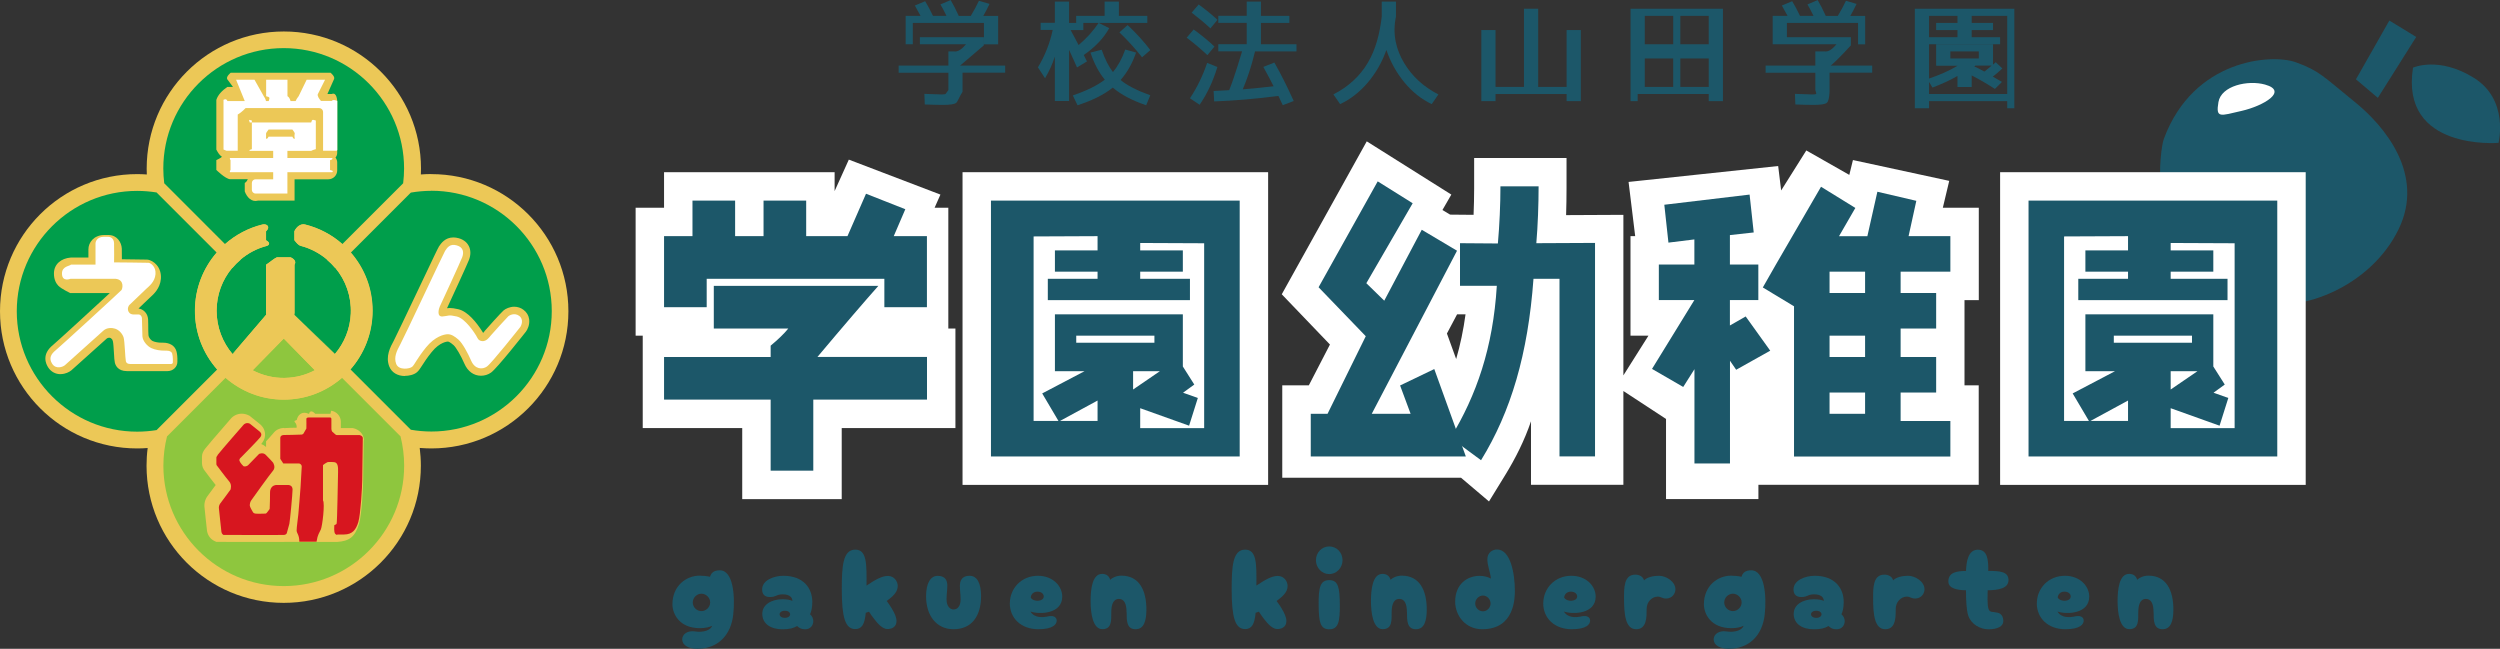
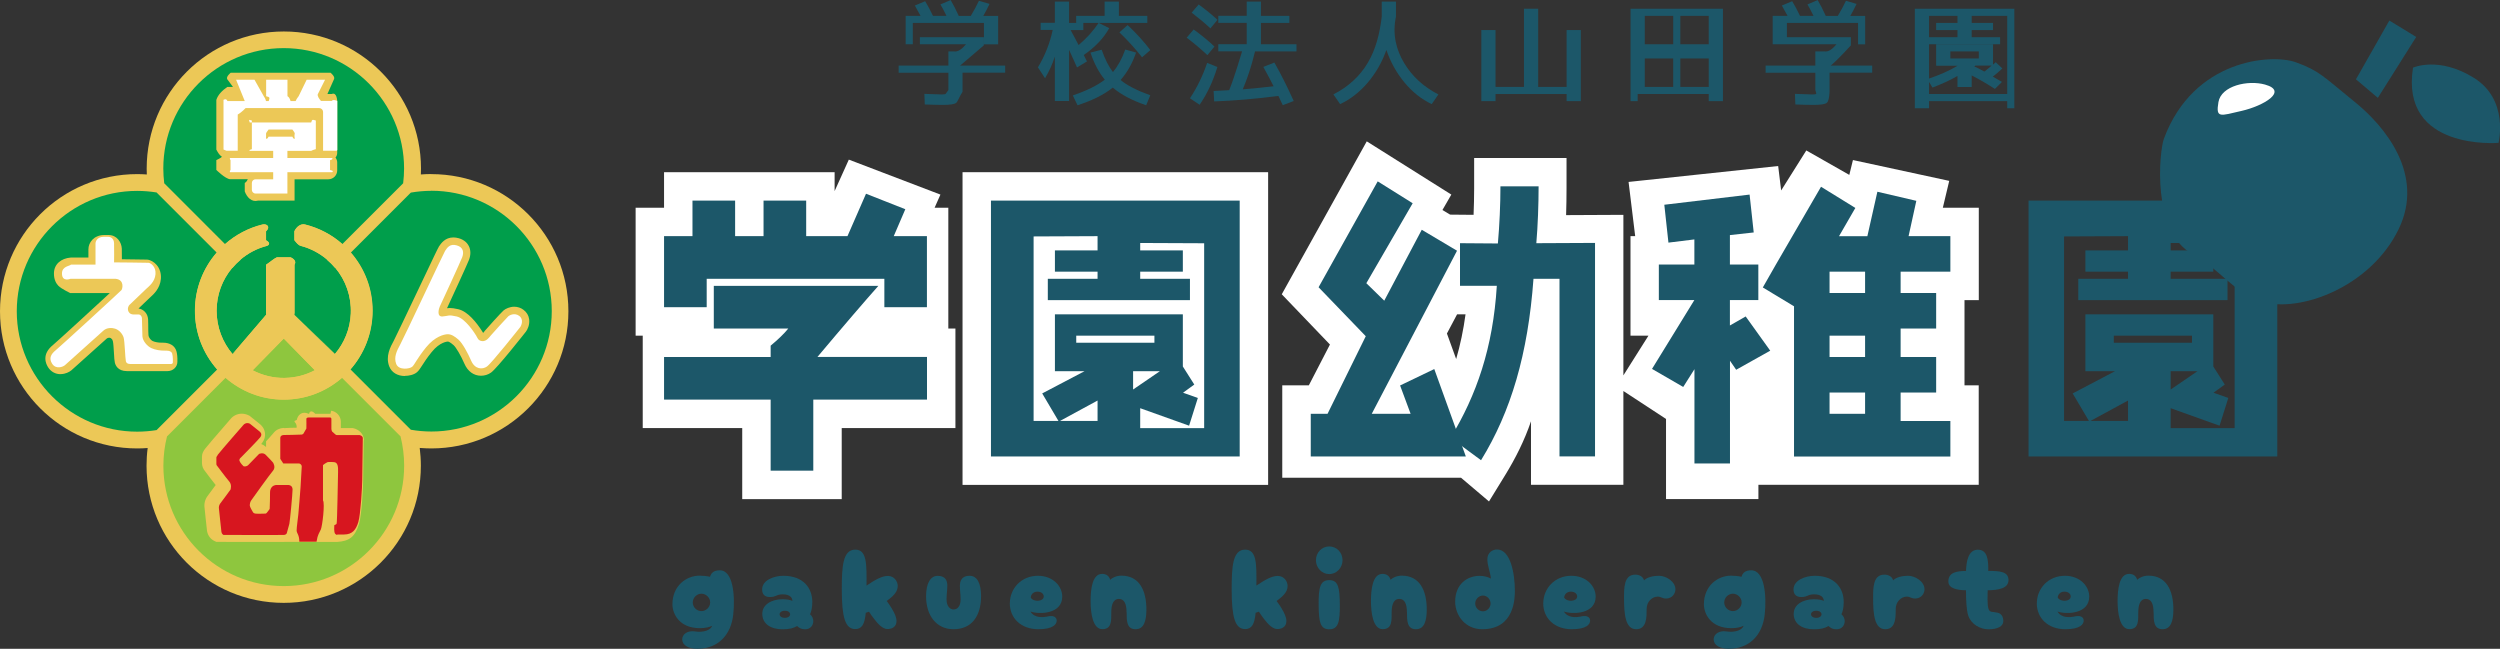
<svg xmlns="http://www.w3.org/2000/svg" id="_レイヤー_2" data-name="レイヤー 2" viewBox="0 0 351.78 91.29">
  <rect x="0" y="0" width="351.78" height="91.29" fill="#333333" stroke="none" />
  <defs>
    <style>
      .cls-1 {
        fill: none;
      }

      .cls-1, .cls-2, .cls-3, .cls-4, .cls-5, .cls-6, .cls-7 {
        stroke-width: 0px;
      }

      .cls-2 {
        fill: #1c5769;
      }

      .cls-3 {
        fill: #d7161f;
      }

      .cls-4 {
        fill: #8ec63e;
      }

      .cls-5 {
        fill: #009e4b;
      }

      .cls-6 {
        fill: #fff;
      }

      .cls-7 {
        fill: #ecc857;
      }
    </style>
  </defs>
  <g id="headder">
    <g>
      <g>
        <path class="cls-7" d="m60.7,24.49c-.5,0-.99.02-1.48.06.01-.27.02-.55.02-.82,0-10.66-8.64-19.3-19.3-19.3s-19.3,8.64-19.3,19.3c0,.27,0,.54.02.82-.44-.03-.89-.05-1.34-.05C8.64,24.49,0,33.14,0,43.8s8.64,19.3,19.3,19.3c.5,0,.99-.02,1.48-.06-.11.82-.16,1.65-.16,2.49,0,10.66,8.64,19.3,19.3,19.3s19.3-8.64,19.3-19.3c0-.85-.06-1.68-.16-2.5.54.04,1.08.07,1.62.07,10.66,0,19.3-8.64,19.3-19.3s-8.64-19.3-19.3-19.3Z" />
        <g>
          <path class="cls-5" d="m39.34,44.39l-.59-.59-6.06,6.06c.36.43.75.82,1.18,1.18l6.06-6.06-.59-.59Z" />
          <rect class="cls-5" x="38.92" y="43.38" width=".83" height=".83" transform="translate(-19.45 40.65) rotate(-45)" />
          <path class="cls-5" d="m47.17,49.86l-6.06-6.06-.59.59-.59.59,6.06,6.06c.43-.36.82-.75,1.18-1.18Z" />
          <rect class="cls-5" x="39.51" y="43.97" width=".83" height=".83" transform="translate(-19.69 41.24) rotate(-45)" />
          <rect class="cls-5" x="39.51" y="42.79" width=".83" height=".83" transform="translate(-18.86 40.89) rotate(-45)" />
          <rect class="cls-5" x="40.1" y="43.38" width=".83" height=".83" transform="translate(-19.1 41.48) rotate(-45)" />
          <g>
            <path class="cls-1" d="m46.02,36.53l-.03.03c.43.36.82.75,1.18,1.18l.03-.03c-.36-.43-.75-.82-1.17-1.18Z" />
            <path class="cls-1" d="m33.87,36.56l-.03-.03c-.42.36-.82.76-1.17,1.18l.03.03c.36-.43.75-.82,1.18-1.18Z" />
            <path class="cls-5" d="m37.44,32.54v1.26c.69.38.43.71.07.8-1.37.36-2.62,1.03-3.67,1.92l.03.03c-.43.36-.82.75-1.18,1.18l-.03-.03c-1.36,1.64-2.18,3.73-2.18,6.02s.84,4.45,2.24,6.09l4.72-5.52v-7.05c.69-.46,1.06-.83,1.52-1.04h1.94c.46.2.83.58.54,1.04v7.05l5.69,5.51c1.32-1.55,2.14-3.53,2.23-5.69.1-2.44-.73-4.69-2.17-6.42l-.03.03c-.36-.43-.75-.82-1.18-1.18l.03-.03c-1.05-.89-2.31-1.56-3.68-1.92-.36-.1-.61-.43-.91-.8v-1.26c.3-.63.89-1.1,1.5-.95,1.98.49,3.78,1.45,5.26,2.76l8.55-8.55c.08-.68.13-1.38.13-2.08,0-9.34-7.6-16.94-16.94-16.94s-16.94,7.6-16.94,16.94c0,.7.05,1.4.13,2.08l8.55,8.55c1.48-1.31,3.28-2.27,5.26-2.76.61-.15,1.2.32.51.95Z" />
            <path class="cls-5" d="m30.49,35.54l-8.46-8.46c-.89-.14-1.8-.22-2.73-.22-9.34,0-16.94,7.6-16.94,16.94s7.6,16.94,16.94,16.94c.93,0,1.84-.08,2.73-.22l8.54-8.54c-1.96-2.22-3.15-5.13-3.13-8.31.01-3.11,1.17-5.96,3.06-8.14Z" />
            <path class="cls-5" d="m60.7,26.85c-.99,0-1.95.09-2.89.25l-8.43,8.43c1.91,2.19,3.06,5.06,3.06,8.19s-1.18,6.06-3.12,8.26l8.49,8.49c.94.16,1.91.25,2.89.25,9.34,0,16.94-7.6,16.94-16.94s-7.6-16.94-16.94-16.94Z" />
            <path class="cls-4" d="m31.75,53.16l-8.25,8.25c-.33,1.32-.51,2.7-.51,4.12,0,9.34,7.6,16.94,16.94,16.94s16.94-7.6,16.94-16.94c0-1.42-.18-2.8-.51-4.13l-8.24-8.24c-2.19,1.91-5.06,3.06-8.19,3.06-3.12,0-5.99-1.16-8.18-3.07Z" />
            <path class="cls-4" d="m35.55,52.1c1.35.71,2.9,1.1,4.54,1.08,1.51-.03,2.95-.41,4.21-1.08l-4.37-4.46-4.38,4.47Z" />
            <path class="cls-7" d="m49.37,35.54c-.36-.42-.76-.81-1.18-1.18-1.48-1.31-3.28-2.27-5.26-2.76-.61-.15-1.2.32-1.5.95v1.26c.3.37.54.71.91.8,1.37.36,2.62,1.03,3.68,1.92.42.36.82.76,1.17,1.18,1.44,1.73,2.27,3.98,2.17,6.42-.09,2.16-.92,4.14-2.23,5.69l-5.69-5.51v-7.05c.3-.46-.08-.83-.54-1.04h-1.94c-.46.2-.83.58-1.52,1.04v7.05l-4.72,5.52c-1.39-1.65-2.24-3.77-2.24-6.09s.82-4.39,2.18-6.02c.36-.43.75-.82,1.17-1.18,1.05-.89,2.3-1.56,3.67-1.92.36-.1.61-.43-.07-.8v-1.26c.69-.63.1-1.1-.51-.95-1.98.49-3.77,1.45-5.26,2.76-.42.37-.81.76-1.18,1.18-1.89,2.18-3.05,5.02-3.06,8.14-.01,3.18,1.17,6.09,3.13,8.31.37.42.76.81,1.18,1.17,2.2,1.91,5.06,3.07,8.18,3.07,3.13,0,6-1.15,8.19-3.06.42-.36.81-.76,1.18-1.17,1.94-2.2,3.12-5.1,3.12-8.26s-1.15-6-3.06-8.19Zm-9.28,17.64c-1.64.03-3.18-.37-4.54-1.08l4.38-4.47,4.37,4.46c-1.27.67-2.7,1.06-4.21,1.08Z" />
          </g>
        </g>
        <g>
          <path class="cls-7" d="m56.98,52.91c-1.05,0-1.87-.5-2.2-1.33-.57-1.45.16-2.77.63-3.64.25-.46,1.92-3.99,3.4-7.1,2.38-5.02,2.82-5.94,2.94-6.12v-.02c.31-.45.87-1.29,2.05-1.29.24,0,.49.04.75.11.84.24,1.23.73,1.42,1.1.28.56.29,1.23.03,1.93-.24.63-2.56,5.66-3.1,6.82.11-.02.24-.03.39-.03.3,0,.66.05,1.19.17,1.35.31,2.58,1.88,3.38,3.13.05.08.09.15.12.21.05-.05.11-.12.19-.23l.05-.07c.11-.14,2.35-2.64,2.64-2.87.29-.24.86-.52,1.5-.52.47,0,.93.15,1.31.44.44.33.72.79.79,1.33.1.77-.24,1.46-.46,1.74-.04.05-4.06,5.17-4.91,5.76-.41.29-.91.44-1.4.44-1.03,0-1.88-.62-2.35-1.71-.49-1.13-1.17-2.29-1.51-2.59-.53-.46-.74-.51-.81-.51-.04,0-1.12.04-2.27,1.47-.68.84-1.07,1.46-1.36,1.91-.26.4-.44.69-.7.92-.44.39-1.18.53-1.73.53Z" />
          <path class="cls-6" d="m62.63,35.3c.31-.46.68-1.05,1.65-.77s.99,1.03.76,1.66-3.06,6.74-3.16,6.95-.5,1.46.39,1.39.76-.28,1.99,0,2.56,2.4,2.74,2.69.26.73.85.78.99-.52,1.2-.78,2.34-2.6,2.48-2.72.86-.55,1.53-.05.31,1.36.13,1.59-4.04,5.1-4.68,5.54-1.68.4-2.21-.82c-.48-1.11-1.23-2.48-1.79-2.97s-1.03-.77-1.52-.76-1.79.3-3.05,1.86-1.59,2.4-1.93,2.71-1.9.55-2.26-.39.07-1.83.58-2.76,6.09-12.83,6.3-13.15Z" />
        </g>
        <g>
          <path class="cls-7" d="m51.22,61.94c-.03-.93-.77-1.52-1.48-1.68l-.15-.03h-1.63s0-.85,0-.96c-.04-.75-.62-1.37-1.36-1.48l-.1.44h-.1s-2.04,0-2.04,0c-.42-.46-.78-.46-.87,0h-.04c-.99-.46-1.57.22-1.69.86l-.31.14v.14c.29.27.3.57.3.81-.47.01-1.15.02-1.76.06h-.03l-.03-.03c-.58.03-1.08.27-1.41.68-.36.45-1.08,1.21-1.08,1.21v.8s-.01-.01-.02-.02c-.2-.18-.42-.31-.67-.4.05-.06.09-.1.12-.14.34-.43.49-.94.41-1.45-.1-.68-.54-1.09-.74-1.24l-1.43-1.15-.13-.06c-.31-.15-.63-.23-.96-.23-.62,0-1.22.29-1.59.76-.08.09-.44.52-.8.93-1.26,1.45-2.42,2.79-2.75,3.22-.24.32-.46.67-.46,1.13v.93c.01.42.17.81.42,1.1.23.31,1.05,1.41,1.51,1.97-.35.48-1,1.34-1.14,1.54-.36.48-.52,1.11-.42,1.71.02.13.08.76.13,1.27.12,1.17.18,1.75.21,1.94.13.76.63,1.23,1.06,1.42l.26.12h.28s3.55.01,5.97.01c2.19,0,2.32,0,2.4,0,.39-.03,8.32,0,8.32,0,1.75-.12,2.53-.7,3.1-2.55.39-1.26.58-5.33.58-6.03,0-.4.02-1.7.04-2.96.03-1.83.04-2.59.04-2.76Z" />
          <path class="cls-3" d="m30.63,64.01c.49-.65,3.51-4.08,3.63-4.23s.47-.37.9-.16l1.37,1.1s.47.33.1.8-2.73,2.86-2.73,2.86c0,0-.29.2-.2.47s.5.71.56.75.43.1.69-.18,1.51-1.55,1.51-1.55c0,0,.53-.24.9.1s1.06,1.12,1.06,1.12c0,0,.43.65,0,1.14s-2.92,3.96-3.08,4.2-.19.52-.19.71.43.9.43.9c0,0,.07.19.35.23s1.41,0,1.41,0c0,0,.11.02.24-.16s.35-.43.37-.52.06-2.2.05-2.31.03-.92.8-1.03h1.83s.54.03.54.63-.37,4.48-.45,4.82-.35,1.28-.35,1.28c0,0-.03.26-.41.29s-8.51,0-8.51,0c0,0-.24-.1-.29-.42s-.32-3.1-.35-3.28,0-.46.16-.69,1.46-1.94,1.47-1.99.23-.67-.19-1.15-1.7-2.2-1.7-2.2c0,0-.1-.07-.1-.27v-.91c0-.05.07-.17.19-.33Z" />
          <path class="cls-3" d="m39.44,64.58v-2.9s-.07-.44.49-.47c0,0,2.37-.03,2.52-.06s.21-.08.25-.14.39-.66.41-.71,0-1.38,0-1.38c0,0,.03-.19.34-.18s3,0,3,0c0,0,.17.02.18.19s0,1.32,0,1.44.07.32.11.36.42.37.42.37c0,0,.11.12.25.12h3.19s.44.1.45.42-.08,5.05-.08,5.93-.23,4.85-.55,5.89-.8,1.75-2.01,1.75h-.93s-.07.15-.3-.08-.14-1.09-.14-1.2.25-.05.33-.26.18-6.52.2-7.23-.01-1.36-.55-1.41-.9-.01-.9-.01c0,0-.31.12-.67.42v4.97c.29.47-.09,3.58-.3,4.08s-.44.67-.61,1.73h-2.42c0-.99-.37-1.16-.38-1.57s.2-1.81.24-2.28.31-3.62.31-3.8.17-2.78.17-2.94-.14-.41-.44-.42-2.16,0-2.16,0l-.41-.63Z" />
        </g>
        <g>
          <path class="cls-7" d="m8.52,52.65c-.71,0-1.32-.33-1.72-.92-.35-.52-.98-1.87.66-3.19.48-.39,6.39-5.81,7.99-7.3h-5.57s-1.25-.6-1.66-1.02c-.29-.3-.64-.84-.63-1.76.01-1.26.97-2.11,2.38-2.22h2.47v-1.16c0-.96.77-1.99,2.19-2.01.31,0,.47,0,.54,0,.04,0,.08,0,.12,0,1.15.01,1.81,1,1.85,1.92.01.36.02.96.01,1.49,1.55.02,3.36.04,3.56.05.46.04.97.33,1.34.76.44.52.65,1.21.59,1.95-.12,1.36-1.03,2.17-1.46,2.56-.04.04-.08.07-.12.11-.24.22-1.01.96-1.57,1.5.63.08,1.3.63,1.35,1.53,0,.14.01.39.02.83,0,.44,0,1.12.03,1.39.06.46.42.73.57.82.32.15.79.24,1.29.24h.04s.09,0,.16,0c.96,0,1.65.44,1.87,1.18.11.38.16.87.14,1.5v.02c0,.71-.62,1.3-1.38,1.3h-5.56s-.13,0-.16,0c-1.29,0-1.62-.84-1.7-1.2-.06-.25-.09-.66-.13-1.41-.03-.5-.08-1.34-.14-1.57-.08-.23-.04-.25-.3-.46-.25-.14-.51.01-.56.05-.47.43-4.73,4.26-4.99,4.48-.29.24-.85.53-1.5.53Z" />
          <path class="cls-6" d="m9.97,37.23h3.47v-2.97c0-.23.18-.93,1.15-.94s.45,0,.65,0,.78.13.81.9,0,2.7,0,2.7c0,0,4.6.04,4.86.06s1.06.5.97,1.6-.94,1.72-1.31,2.07-2.26,2.16-2.37,2.27-.33.51-.11.94c.15.3.43.38.68.39s.62-.01.77,0,.4.17.43.52.04,2.25.07,2.57c.05.66.69,1.38,1.25,1.64s1.26.37,1.96.36c0,0,.83-.07.97.39s.1,1.2.1,1.28-.07.21-.28.21h-5.44c-.28,0-.79.05-.89-.39s-.16-2.86-.32-3.35-.59-1.03-1.19-1.23c-.43-.14-1.16-.18-1.66.28s-5.13,4.62-5.41,4.86-1.25.61-1.78-.19-.15-1.4.48-1.91,9.12-8.3,9.26-8.47.47-1.45-.83-1.59h-6.34s-1.22.51-1.2-.77c.01-1.01,1.1-1.01,1.27-1.23Z" />
        </g>
        <g>
          <path class="cls-7" d="m36.3,28.23c-.86.25-1.55-.44-1.86-1.3v-1.18c.31-.2.35-.4.43-.53h-2.49c-.69-.06-1.94-1.31-1.94-1.31v-1.38s.72-.33.78-.48c-.34-.21-.56-.59-.78-1v-6.99c.23-.73.82-1.32,1.55-1.83h.79l-.81-1.09c-.19-.37.5-.91.5-.91h14.04s.69.55.49.91l-.93,2.09h.61c.73-.33.77.99.77.99v7.29c0,.24-.08.47-.24.66.15.2.24.43.24.68v1.13c0,.69-.56,1.25-1.25,1.25h-4.75v3h-5.14Z" />
          <g>
            <path class="cls-6" d="m46.74,22.23h-6.3v-1h3.35s.21-.13.65-.24v-4.03c-.44-.12-.53-.21-.65.27h-8.65c-.12-.48-.21-.39.3-.27v4.03c-.51.12-.3.24-.3.24h3.3v1h-6.06c-.12.1.06.31.06.31v1.38s-.18.21-.06.31h6.06v1h-2.49c-.28,0-.51.23-.51.51v.98c0,.28.23.51.51.51h4.49v-3h6.3c.12-.11.21-.2-.3-.31v-1.38c.51-.12.3-.31.3-.31Zm-9.3-2.93v-.34c-.06-.23.12-.42.35-.73h3.35c.23.31.42.5.3.73v.34c.12.23-.07.42-.3-.07h-3.35c-.23.48-.42.3-.35.07Z" />
            <path class="cls-6" d="m44.72,13.25l1.02-2.03h-2.59l-1.11,2.28c-.08.17-.25.27-.44.72h-.71c-.14-.44-.25-.56-.44-.69v-2.31h-3v2.32c.6.13.49.24.36.68h-.38c-.11-.44-.22-.5-.27-.6l-1.35-2.4h-2.59l1.22,3h-2.44c-.15-.44-.55-.17-.55-.17v6.99s.33.14.41.17h1.59v-5.09c.55-.31,1.11-.91,1.11-.91h10.34c.31,0,.56.25.56.56v5.44h1.86c.08,0,.14-.06.14-.14v-6.87s-.61-.28-.77,0h-1.53c-.26-.29-.56-.75-.43-.97Z" />
          </g>
        </g>
      </g>
      <g>
        <g>
          <path class="cls-2" d="m304.48,19.54c4.16-11.25,15.17-12,18.56-10.78s3.93,2.06,8.25,5.54,9.92,10.26,6.25,17.9c-3.93,8.18-13.92,11.86-19.28,10.26-3.77-1.12-6.04-4.72-9.64-6.63-5.96-3.18-4.76-14.6-4.14-16.28Z" />
          <polygon class="cls-2" points="331.51 11.16 336.21 2.89 339.99 5.2 334.59 13.77 331.51 11.16" />
          <path class="cls-2" d="m339.54,9.52s3.63-1.65,8.59,1.45,3.44,9.13,3.44,9.13c0,0-13.88,1.17-12.03-10.58Z" />
          <path class="cls-6" d="m318.72,11.9c-2.39-.67-6.17.15-6.56,2.47s.23,1.93,3.28,1.23,6.6-2.78,3.28-3.7Z" />
        </g>
        <g>
          <path class="cls-2" d="m129.44,6.23v-1h9v1.15s-2.2,1.89-3.34,2.85h6.34v1h-6v2.69c-.54.84-.66,1.36-.89,1.55s-.85.29-1.86.29c-.61,0-1.46-.02-2.56-.06l-.06-1.49c1.26.05,2.07.08,2.43.08.32,0,.51-.03.56-.08.05-.05.39-.53.39-.53v-2.45h-7v-1h7v-2h.75c.61.12,1.18-.36,1.73-1h-6.48Zm9-3h-10v3h-1V2.23h2.09c-.26-.48-.53-.97-.8-1.45l1.45-.61c.36.59.73,1.28,1.1,2.06h1.9c-.34-.69-.62-1.23-.85-1.61l1.44-.61c.39.67.77,1.41,1.14,2.23h1.69c.42-.69.8-1.4,1.15-2.13l1.49.44c-.31.65-.6,1.21-.88,1.69h2.09v4h-2v-3Z" />
          <path class="cls-2" d="m155.44.23h2v2h4v1h-9v1h-1.79c.12.22.3.56.55,1.03.25.47.44.83.57,1.08,1.12-.94,2.06-1.98,2.82-3.12l1.49.74c-.77,1.4-1.96,2.66-3.58,3.78.06.11.14.28.25.51.11.23.18.36.2.39l-1.4.85c-.05-.1-.21-.47-.49-1.09s-.49-1.08-.63-1.38v7.19h-2v-6.25c-.34,1.07-.81,2.09-1.38,3.05l-1-1.53c1-1.67,1.69-3.43,2.08-5.27h-1.7v-1h2V.23h2v3h1v-1h4V.23Zm6.42,13.17l-.58,1.41c-1.94-.65-3.51-1.48-4.7-2.48-1.22.98-2.87,1.81-4.96,2.48l-.66-1.38c1.95-.67,3.45-1.41,4.5-2.22-.83-1-1.5-2.27-2.02-3.81l1.58-.4c.45,1.31.98,2.36,1.58,3.14.69-.81,1.27-1.87,1.74-3.17l1.52.43c-.53,1.53-1.26,2.81-2.18,3.86.93.77,2.31,1.48,4.16,2.14Zm-4.34-8.85l1.15-1.02c1.25,1.17,2.31,2.35,3.2,3.52l-1.17,1.01c-.99-1.25-2.05-2.42-3.18-3.5Z" />
          <path class="cls-2" d="m169.89,7.75c-.91-.85-1.88-1.67-2.91-2.45l.98-1.15c1.09.78,2.06,1.58,2.93,2.4l-.99,1.2Zm1.41,1.68c-.61,2.01-1.44,3.78-2.5,5.31l-1.36-.91c1-1.51,1.81-3.17,2.42-4.98l1.44.58Zm-3.62-7.65l.99-1.15c1.06.78,1.94,1.5,2.64,2.16l-.99,1.2c-.79-.74-1.67-1.47-2.64-2.21Zm10.1,7.63l1.54-.61c.9,1.58,1.8,3.38,2.72,5.41l-1.54.59c-.13-.27-.33-.7-.61-1.3-3.25.42-6.27.67-9.04.77l-.08-1.47c.96-.04,1.69-.08,2.19-.11.66-1.55,1.82-5.47,1.82-5.47h-3.35v-1h4v-3h-4v-1h4V.23h2v2h4v1h-4v3h5v1h-5.83c-.57,2.34-1.14,3.94-1.73,5.34,1.45-.12,2.9-.26,4.34-.43-.36-.73-.84-1.63-1.44-2.72Z" />
          <path class="cls-2" d="m187.63,13.28c2.09-1.07,3.7-2.54,4.82-4.42,1.12-1.88,1.69-4.06,1.98-6.54V.23h2v2.1c-.53,2.49.03,4.67,1.15,6.54,1.13,1.88,2.73,3.35,4.82,4.42l-.94,1.36c-1.44-.68-2.72-1.7-3.83-3.04-1.11-1.34-1.97-2.87-2.55-4.58-.6,1.71-1.47,3.23-2.61,4.58-1.14,1.34-2.44,2.36-3.9,3.04l-.94-1.36Z" />
          <path class="cls-2" d="m208.44,4.23h2v8h4V1.23h2v11h4V4.23h2v10h-2v-1h-10v1h-2V4.23Z" />
          <path class="cls-2" d="m229.44,1.23h13v13h-2v-1h-10v1h-1V1.23Zm6,1h-4v4h4V2.23Zm-4,6v4h4v-4h-4Zm5-6v4h4V2.23h-4Zm0,10h4v-4h-4v4Z" />
          <path class="cls-2" d="m251.44,6.23v-1h9v1.15s-1.69,1.89-2.83,2.85h5.83v1h-6v2.69c-.04.84-.16,1.36-.39,1.55s-.85.29-1.86.29c-.61,0-1.46-.02-2.56-.06l-.06-1.49c1.26.05,2.07.08,2.43.08.32,0,.51-.03.56-.08.05-.05-.12-.53-.12-.53v-2.45h-7v-1h7v-2h1.25c.61.12,1.18-.36,1.73-1h-6.98Zm10-3h-10v3h-2V2.23h2.09c-.26-.48-.53-.97-.8-1.45l1.45-.61c.36.59.73,1.28,1.1,2.06h1.9c-.34-.69-.62-1.23-.85-1.61l1.44-.61c.39.67.77,1.41,1.14,2.23h1.69c.42-.69.8-1.4,1.15-2.13l1.49.44c-.31.65-.6,1.21-.88,1.69h2.09v4h-1v-3Z" />
          <path class="cls-2" d="m283.44,1.23v14h-1v-1h-11v1h-2V1.23h14Zm-12,12h11V2.23h-11v11Zm8.95-2.46c.17.1.41.23.72.42.31.18.51.29.59.34l-.99.98c-1.09-.7-2.18-1.34-3.27-1.9v1.63h-2v-1.55c-1.03.6-2.21,1.14-3.52,1.63l-.72-1.18c1.72-.58,3.14-1.21,4.26-1.89h-3.02v-3h8v2.85s.11-.09.19-.17l.19-.18.93.88c-.42.41-.87.79-1.36,1.17Zm.05-6.54h-3v1h4v1h-10v-1h4v-1h-3v-1h3v-1h2v1h3v1Zm-6,4h4v-1h-4v1Zm4.78,1.85c.38-.3.73-.58,1.02-.85h-2.29s-.03.04-.06.06c-.03.02-.06.04-.08.06.45.2.92.44,1.41.72Z" />
        </g>
        <g>
          <path class="cls-2" d="m95.99,90c0-.8.8-1.31,1.81-1.15,1.17.18,2.23-.18,2.4-.8-.34.19-.98.34-1.71.34-2.91,0-3.87-2.02-3.87-3.36,0-2.61,1.95-4.03,3.83-4.03.4,0,1.06.06,1.46.16.16-.53.5-.91,1.38-.91,1.9,0,2.16,3.67,1.89,6.19-.32,2.99-2.21,4.85-5.06,4.85-1.2,0-2.11-.48-2.11-1.28Zm3.94-5.23c0-.67-.58-1.23-1.23-1.23s-1.22.56-1.22,1.23.56,1.22,1.22,1.22,1.23-.56,1.23-1.22Z" />
          <path class="cls-2" d="m107.27,86.34c0-1.26,1.28-2.02,2.85-2.02.61,0,1.18.11,1.38.24,0-.48-.37-.93-1.36-.93-.93,0-.9.38-1.81.38-.67,0-1.09-.34-1.09-1.07,0-1.31,1.68-1.92,2.98-1.92,2.83,0,4.08,1.74,4.08,3.68,0,.72-.13,1.39-.32,1.73.3.26.46.62.46.98,0,.59-.42,1.14-1.14,1.14-.56,0-.82-.18-1.14-.46-.51.3-1.07.46-2.05.46-1.57,0-2.85-.7-2.85-2.21Zm3.91.1c0-.26-.26-.5-.74-.5s-.74.24-.74.5.27.5.74.5.74-.24.74-.5Z" />
          <path class="cls-2" d="m125.53,85.71c.35.56.62,1.18.62,1.68,0,.86-.72,1.15-1.33,1.12-.62-.03-1.25-.67-1.82-1.42-.24-.32-.51-.67-.72-1.02-.16.06-.3.11-.46.16-.14,1.58-.54,2.29-1.47,2.29-1.42,0-1.9-1.66-1.9-5.59,0-3.28.16-5.59,1.9-5.59,1.65,0,1.6,2.06,1.58,5.06l.05-.03c1.06-.72,2.1-1.33,2.93-1.33.93,0,1.41.77,1.41,1.42,0,.82-.62,1.42-1.55,2.11.26.32.5.7.77,1.14Z" />
          <path class="cls-2" d="m130.31,83.91c0-1.79.59-2.88,1.63-2.88,1.12,0,1.36.7,1.36,1.39,0,.61-.11,1.2-.11,1.9,0,1.01.5,1.44.99,1.44.53,0,.99-.43.99-1.44,0-.7-.1-1.18-.1-1.89s.27-1.41,1.36-1.41,1.62,1.09,1.62,2.88c0,2.75-1.3,4.64-3.87,4.64-2.39,0-3.87-1.89-3.87-4.64Z" />
          <path class="cls-2" d="m142.1,84.88c0-2.08,1.62-3.86,3.94-3.86,2.14,0,3.43,1.47,3.43,2.93,0,2.45-3.2,2.54-4.47,2.1.56.94,1.73.85,2.54.67.66-.14,1.12.1,1.15.56.03.56-.51,1.26-2.58,1.26-2.4,0-4.02-1.52-4.02-3.67Zm4.77-.93c0-.35-.29-.7-.9-.7s-.93.46-.93.85c.43.67,1.82.53,1.82-.14Z" />
          <path class="cls-2" d="m158.52,86.16c0-1.14-.29-1.89-1.09-1.89-.74,0-1.06.75-1.06,1.89s.08,2.37-1.26,2.37-1.65-2.24-1.65-3.94.24-3.84,1.62-3.84c.59,0,.99.3,1.14.83.26-.27.86-.58,1.58-.58,2.47,0,3.54,2.02,3.51,4.88-.02,1.47-.34,2.66-1.52,2.66-1.28,0-1.26-1.26-1.26-2.38Z" />
          <path class="cls-2" d="m180.39,85.71c.35.56.62,1.18.62,1.68,0,.86-.72,1.15-1.33,1.12-.62-.03-1.25-.67-1.82-1.42-.24-.32-.51-.67-.72-1.02-.16.06-.3.11-.46.16-.14,1.58-.54,2.29-1.47,2.29-1.42,0-1.9-1.66-1.9-5.59,0-3.28.16-5.59,1.9-5.59,1.65,0,1.6,2.06,1.58,5.06l.05-.03c1.06-.72,2.1-1.33,2.93-1.33.93,0,1.41.77,1.41,1.42,0,.82-.62,1.42-1.55,2.11.26.32.5.7.77,1.14Z" />
          <path class="cls-2" d="m185.17,78.83c0-1.07.82-1.94,1.87-1.94s1.87.86,1.87,1.94-.85,1.95-1.87,1.95-1.87-.86-1.87-1.95Zm.38,6.26c-.02-2.4.21-3.46,1.49-3.46s1.47,1.06,1.49,3.46c.02,2.4-.21,3.46-1.49,3.46s-1.47-1.06-1.49-3.46Z" />
          <path class="cls-2" d="m197.97,86.16c0-1.14-.29-1.89-1.09-1.89-.74,0-1.06.75-1.06,1.89s.08,2.37-1.26,2.37-1.65-2.24-1.65-3.94.24-3.84,1.62-3.84c.59,0,.99.3,1.14.83.26-.27.86-.58,1.58-.58,2.47,0,3.54,2.02,3.51,4.88-.02,1.47-.34,2.66-1.52,2.66-1.28,0-1.26-1.26-1.26-2.38Z" />
          <path class="cls-2" d="m204.76,84.66c0-2.5,1.73-3.63,3.43-3.63.53,0,1.1.11,1.6.38-.08-.91-.5-1.78-.5-2.71s.69-1.38,1.36-1.38c1.9,0,2.51,3.38,2.51,5.81,0,.99-.02,5.41-4.59,5.41-2.37,0-3.81-1.92-3.81-3.89Zm4.98.26c0-.61-.5-1.12-1.07-1.12s-1.09.51-1.09,1.12.51,1.1,1.09,1.1,1.07-.51,1.07-1.1Z" />
          <path class="cls-2" d="m217.16,84.88c0-2.08,1.62-3.86,3.94-3.86,2.14,0,3.43,1.47,3.43,2.93,0,2.45-3.2,2.54-4.47,2.1.56.94,1.73.85,2.54.67.66-.14,1.12.1,1.15.56.03.56-.51,1.26-2.58,1.26-2.4,0-4.02-1.52-4.02-3.67Zm4.77-.93c0-.35-.29-.7-.9-.7s-.93.46-.93.85c.43.67,1.82.53,1.82-.14Z" />
          <path class="cls-2" d="m228.52,84.21c0-1.47-.03-3.35,1.58-3.35.58,0,1.1.27,1.23.8.48-.45,1.3-.64,2.11-.64,1.01,0,2.31.82,2.31,1.9,0,.62-.48,1.3-1.31,1.3-.56,0-.72-.27-1.17-.27-.78,0-1.57.69-1.57,1.74s.05,2.85-1.47,2.85-1.71-2.1-1.71-4.34Z" />
          <path class="cls-2" d="m241.13,90c0-.8.8-1.31,1.81-1.15,1.17.18,2.23-.18,2.4-.8-.34.19-.98.34-1.71.34-2.91,0-3.87-2.02-3.87-3.36,0-2.61,1.95-4.03,3.83-4.03.4,0,1.06.06,1.46.16.16-.53.5-.91,1.38-.91,1.9,0,2.16,3.67,1.89,6.19-.32,2.99-2.21,4.85-5.06,4.85-1.2,0-2.11-.48-2.11-1.28Zm3.94-5.23c0-.67-.58-1.23-1.23-1.23s-1.22.56-1.22,1.23.56,1.22,1.22,1.22,1.23-.56,1.23-1.22Z" />
          <path class="cls-2" d="m252.4,86.34c0-1.26,1.28-2.02,2.85-2.02.61,0,1.18.11,1.38.24,0-.48-.37-.93-1.36-.93-.93,0-.9.38-1.81.38-.67,0-1.09-.34-1.09-1.07,0-1.31,1.68-1.92,2.98-1.92,2.83,0,4.08,1.74,4.08,3.68,0,.72-.13,1.39-.32,1.73.3.26.46.62.46.98,0,.59-.42,1.14-1.14,1.14-.56,0-.82-.18-1.14-.46-.51.3-1.07.46-2.05.46-1.57,0-2.85-.7-2.85-2.21Zm3.91.1c0-.26-.26-.5-.74-.5s-.74.24-.74.5.27.5.74.5.74-.24.74-.5Z" />
          <path class="cls-2" d="m263.57,84.21c0-1.47-.03-3.35,1.58-3.35.58,0,1.1.27,1.23.8.48-.45,1.3-.64,2.11-.64,1.01,0,2.31.82,2.31,1.9,0,.62-.48,1.3-1.31,1.3-.56,0-.72-.27-1.17-.27-.78,0-1.57.69-1.57,1.74s.05,2.85-1.47,2.85-1.71-2.1-1.71-4.34Z" />
          <path class="cls-2" d="m279.69,83.06c-.02.4-.02.85-.02,1.3,0,.62.05,1.06.13,1.3.19.58.58.38,1.31.56.48.11.78.54.78,1.18,0,.74-.82,1.15-2.1,1.15-1.14,0-2.42-.7-2.83-1.92-.27-.8-.32-2.29-.32-3.57-1.25-.03-2.48-.24-2.48-1.25,0-1.25,1.12-1.46,2.48-1.47.05-1.31.3-2.99,1.67-2.99s1.49,1.49,1.46,2.99c1.65-.02,2.85.1,2.85,1.28s-1.42,1.42-2.93,1.44Z" />
          <path class="cls-2" d="m286.61,84.88c0-2.08,1.62-3.86,3.94-3.86,2.14,0,3.43,1.47,3.43,2.93,0,2.45-3.2,2.54-4.47,2.1.56.94,1.73.85,2.54.67.66-.14,1.12.1,1.15.56.03.56-.51,1.26-2.58,1.26-2.4,0-4.02-1.52-4.02-3.67Zm4.77-.93c0-.35-.29-.7-.9-.7s-.93.46-.93.85c.43.67,1.82.53,1.82-.14Z" />
          <path class="cls-2" d="m303.03,86.16c0-1.14-.29-1.89-1.09-1.89-.74,0-1.06.75-1.06,1.89s.08,2.37-1.26,2.37-1.65-2.24-1.65-3.94.24-3.84,1.62-3.84c.59,0,.99.3,1.14.83.26-.27.86-.58,1.58-.58,2.47,0,3.54,2.02,3.51,4.88-.02,1.47-.34,2.66-1.52,2.66-1.28,0-1.26-1.26-1.26-2.38Z" />
        </g>
        <g>
          <g>
            <polygon class="cls-6" points="133.44 29.23 131.51 29.23 132.33 27.38 119.44 22.46 117.44 26.89 117.44 24.23 93.44 24.23 93.44 29.23 89.44 29.23 89.44 47.23 90.44 47.23 90.44 60.23 104.44 60.23 104.44 70.23 118.44 70.23 118.44 60.23 134.44 60.23 134.44 46.23 133.44 46.23 133.44 29.23" />
            <rect class="cls-6" x="135.44" y="24.23" width="43" height="44" />
-             <rect class="cls-6" x="281.44" y="24.23" width="43" height="44" />
            <path class="cls-6" d="m276.44,42.23h2v-13h-5.06l.9-3.78-13.55-2.93-.51,2.09-6.05-3.44-3.54,5.63-.42-3.44-21.05,2.24.93,7.63h-.66v14h2.53l-3.53,5.59v-22.59l-8.06.04c.04-1.27.06-2.57.06-3.81v-4.23h-13v4.35c0,1.17-.03,2.41-.08,3.65l-3.3-.03-1.08-.65,1.25-2.17-11.9-7.49-11.96,21.52,6.78,7.07-2.97,5.74h-3.74v13h25.15l3.94,3.34,2.28-3.71c1.46-2.38,2.72-4.89,3.63-7.57v8.94h13v-13.2l6,3.93v11.27h13v-2h31v-14h-2v-12Zm-70.22,1.99c-.3,2.21-.74,4.3-1.32,6.3l-1.3-3.59,1.43-2.7h1.18Z" />
          </g>
          <g>
            <path class="cls-2" d="m124.44,43.23v-4h-25v4h-6v-10h4v-5h6v5h4v-5h6v5h5.81l2.61-5.97,5.53,2.18-1.63,3.79h4.67v10h-6Zm-10,13v10h-6v-10h-15v-6h15v-1.59c1.08-.9,1.92-1.71,2.48-2.41h-10.48v-6h23.15c-1.93,2.18-4.79,5.5-8.57,10h15.42v6h-16Z" />
            <path class="cls-2" d="m139.44,64.23V28.23h35v36h-35Zm30-30l-9-.04v1.04h6v3h-6v1h7v3h-20v-3h7v-1h-6v-3h6v-2l-9,.04v25.96h9v-2.87l-5.45,2.96-2.34-3.96,5.96-3.13h-4.17v-8h18v7.34l1.61,2.54-1.58,1.15,2.08.74-1.23,3.9-6.88-2.46v2.8h9v-26Zm-7,13h-11v1h11v-1Zm-3,5v2.58l3.77-2.58h-3.77Z" />
            <path class="cls-2" d="m285.44,64.23V28.23h35v36h-35Zm29-30l-9-.04v1.04h6v3h-6v1h8v3h-21v-3h7v-1h-6v-3h6v-2l-9,.04v25.96h9v-2.87l-5.45,2.96-2.34-3.96,5.96-3.13h-4.17v-8h18v7.34l1.61,2.54-1.58,1.15,2.08.74-1.23,3.9-6.88-2.46v2.8h9v-26Zm-6,13h-11v1h11v-1Zm-3,5v2.58l3.77-2.58h-3.77Z" />
            <g>
              <polygon class="cls-2" points="184.44 64.23 184.44 58.23 186.8 58.23 192.18 47.31 185.54 40.42 193.86 25.52 198.78 28.6 192.26 39.85 194.78 42.31 200.06 32.33 205.02 35.28 193.02 58.23 198.49 58.23 197.01 54.24 201.82 51.93 206.26 64.23 184.44 64.23" />
              <path class="cls-2" d="m219.44,64.23v-25h-3.66c-.77,10.58-3.17,18.69-7.38,25.53l-4.28-3.16c3.64-5.99,5.97-12.67,6.5-21.38h-5.18v-6l5.33.04c.23-2.54.36-5.49.36-8.04h5.37c0,2.54-.11,5.55-.32,8l8.26-.04v30.04h-5Z" />
            </g>
            <g>
              <path class="cls-2" d="m249.1,49.34l-4.8,2.69-.87-1.27v14.46h-5v-13.27l-1.58,2.5-4.39-2.54,5.96-9.69h-5v-5h5v-3.53l-3.65.45-.58-5.33,12-1.43.58,5.33-3.35.37v4.14h4v5h-4v3.58l2.22-1.27,3.17,4.42.27.38Z" />
              <path class="cls-2" d="m267.44,59.23v-4h5v-5h-5v-4h5v-5h-5v-3h7v-5h-5.88l1.09-4.97-5.48-1.28-1.41,6.26h-3.99l2.3-3.98-4.83-2.98-6.37,10.98-.97,1.7-.85,1.49,4.39,2.65v21.14h22v-5h-7Zm-5-1h-5v-3h5v3Zm0-8h-5v-3h5v3Zm0-9h-5v-3h5v3Z" />
            </g>
          </g>
        </g>
      </g>
    </g>
  </g>
</svg>